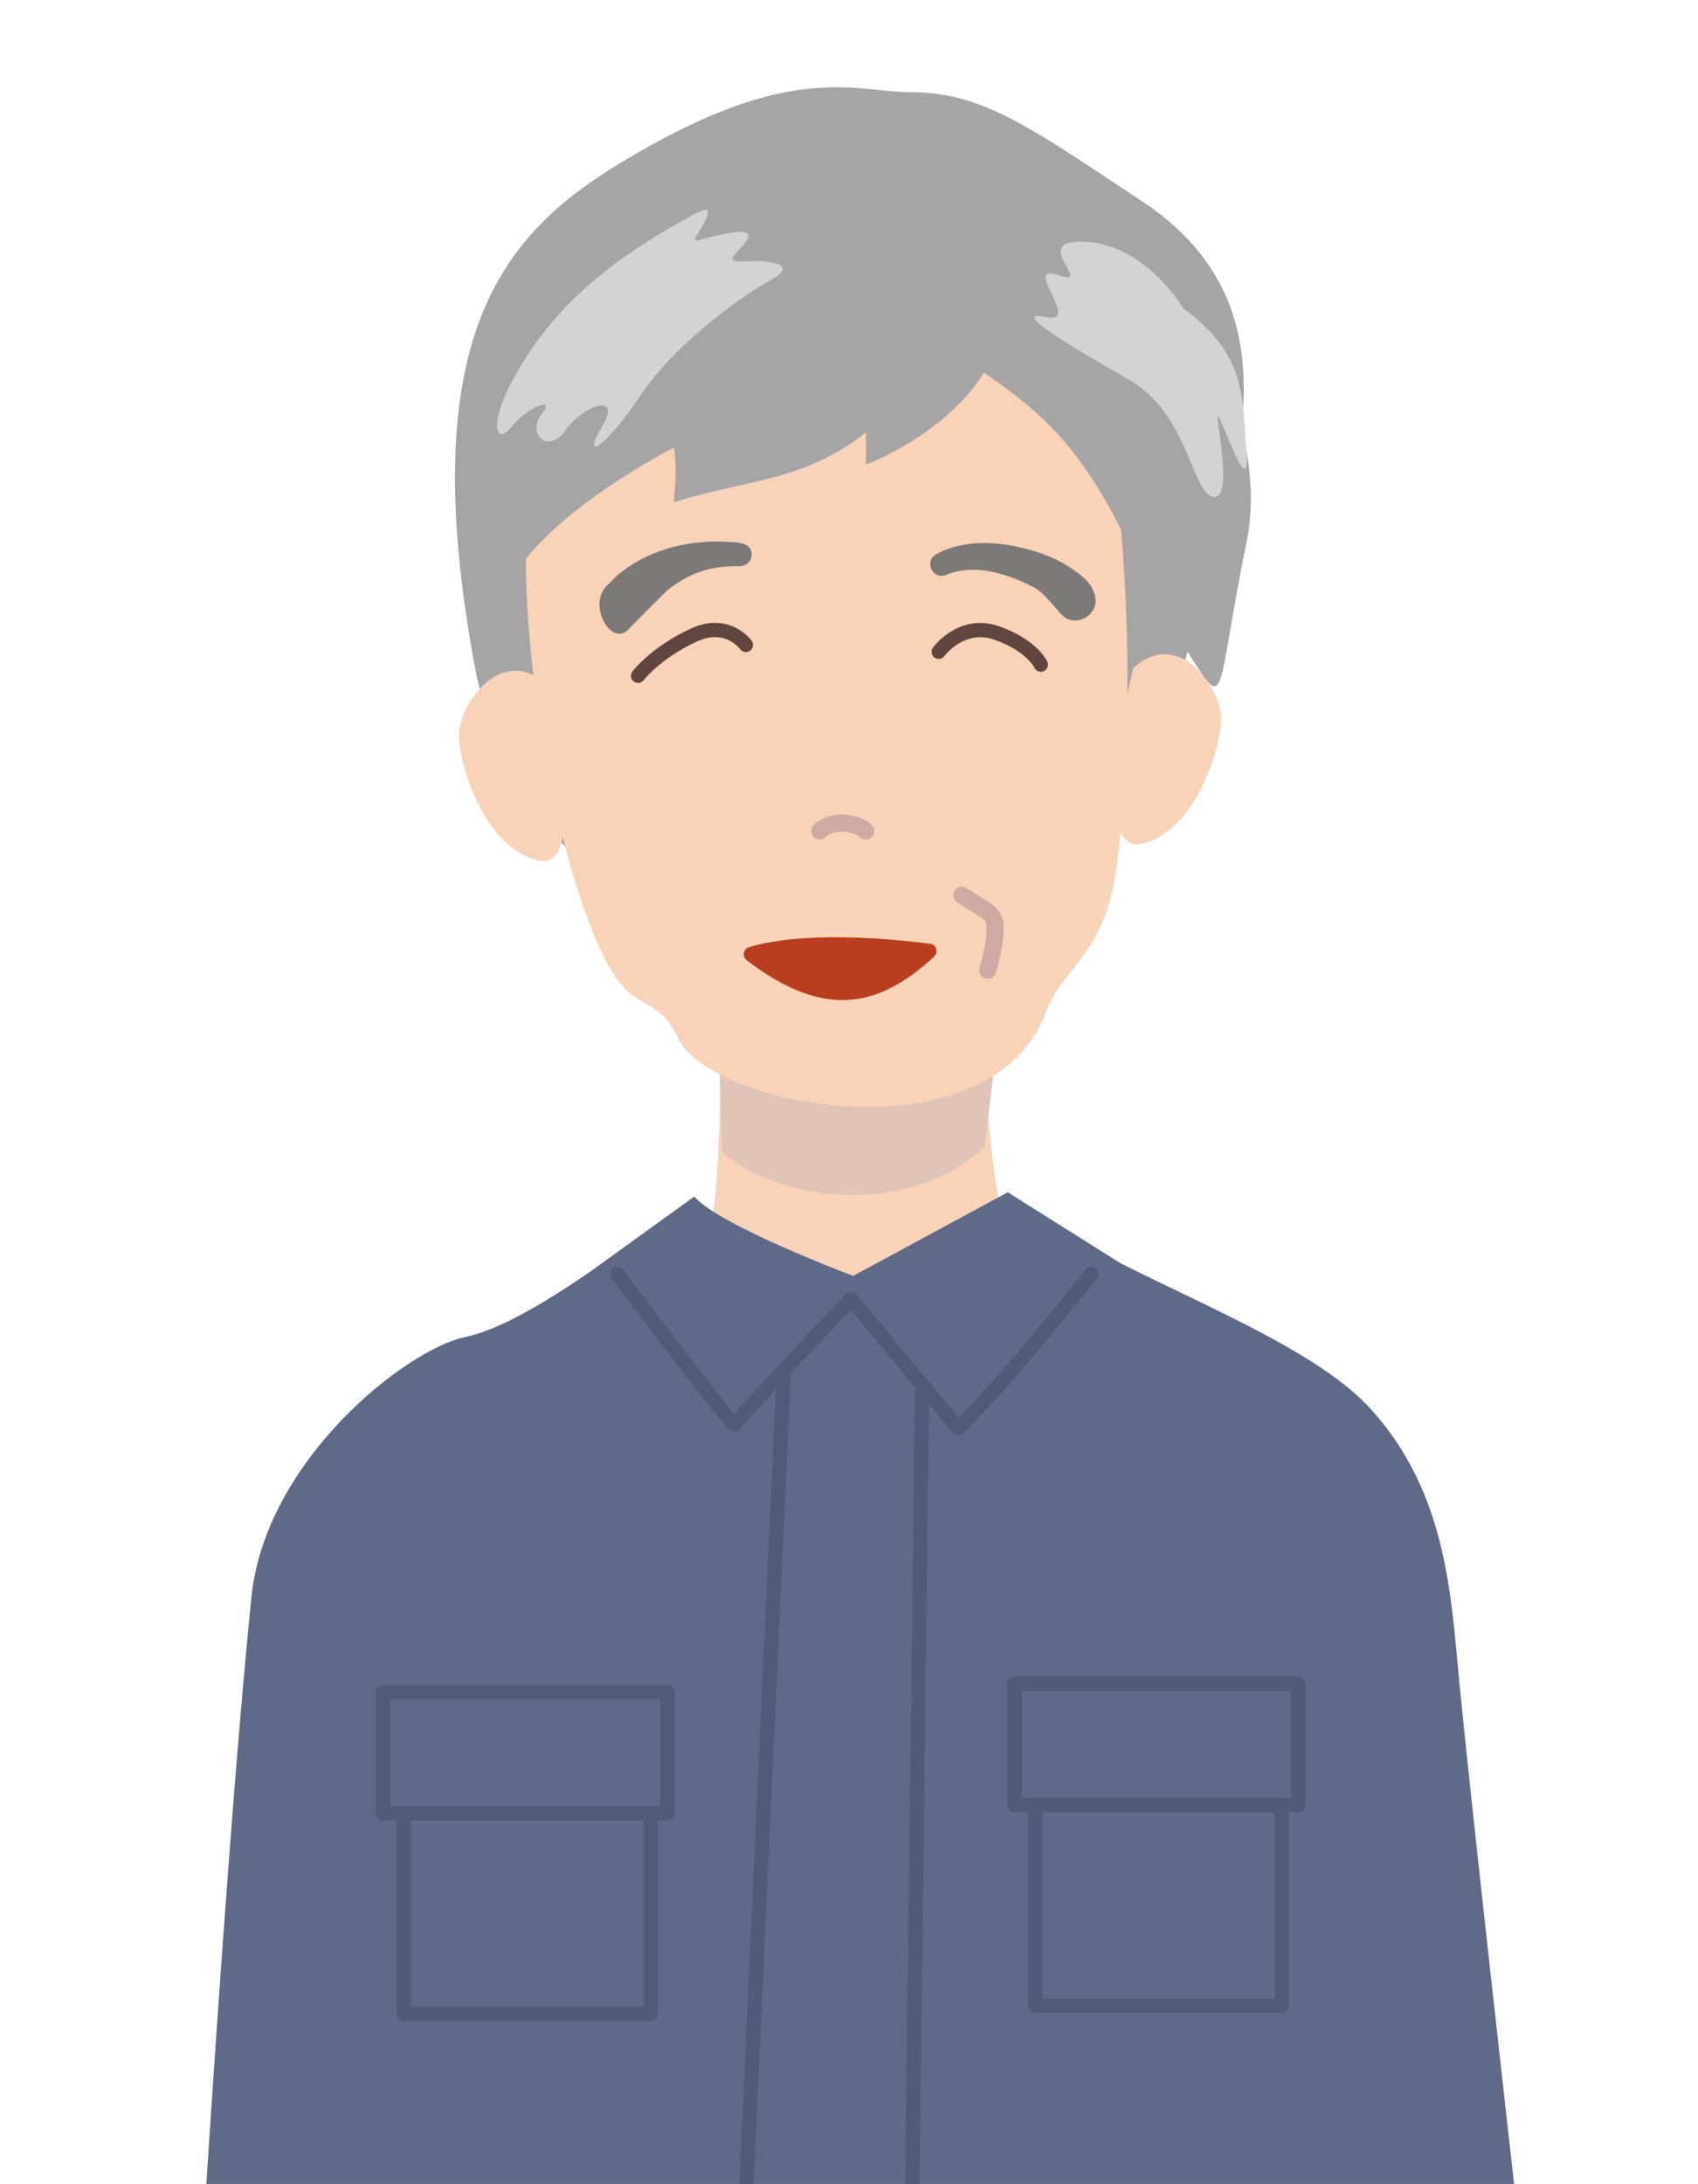
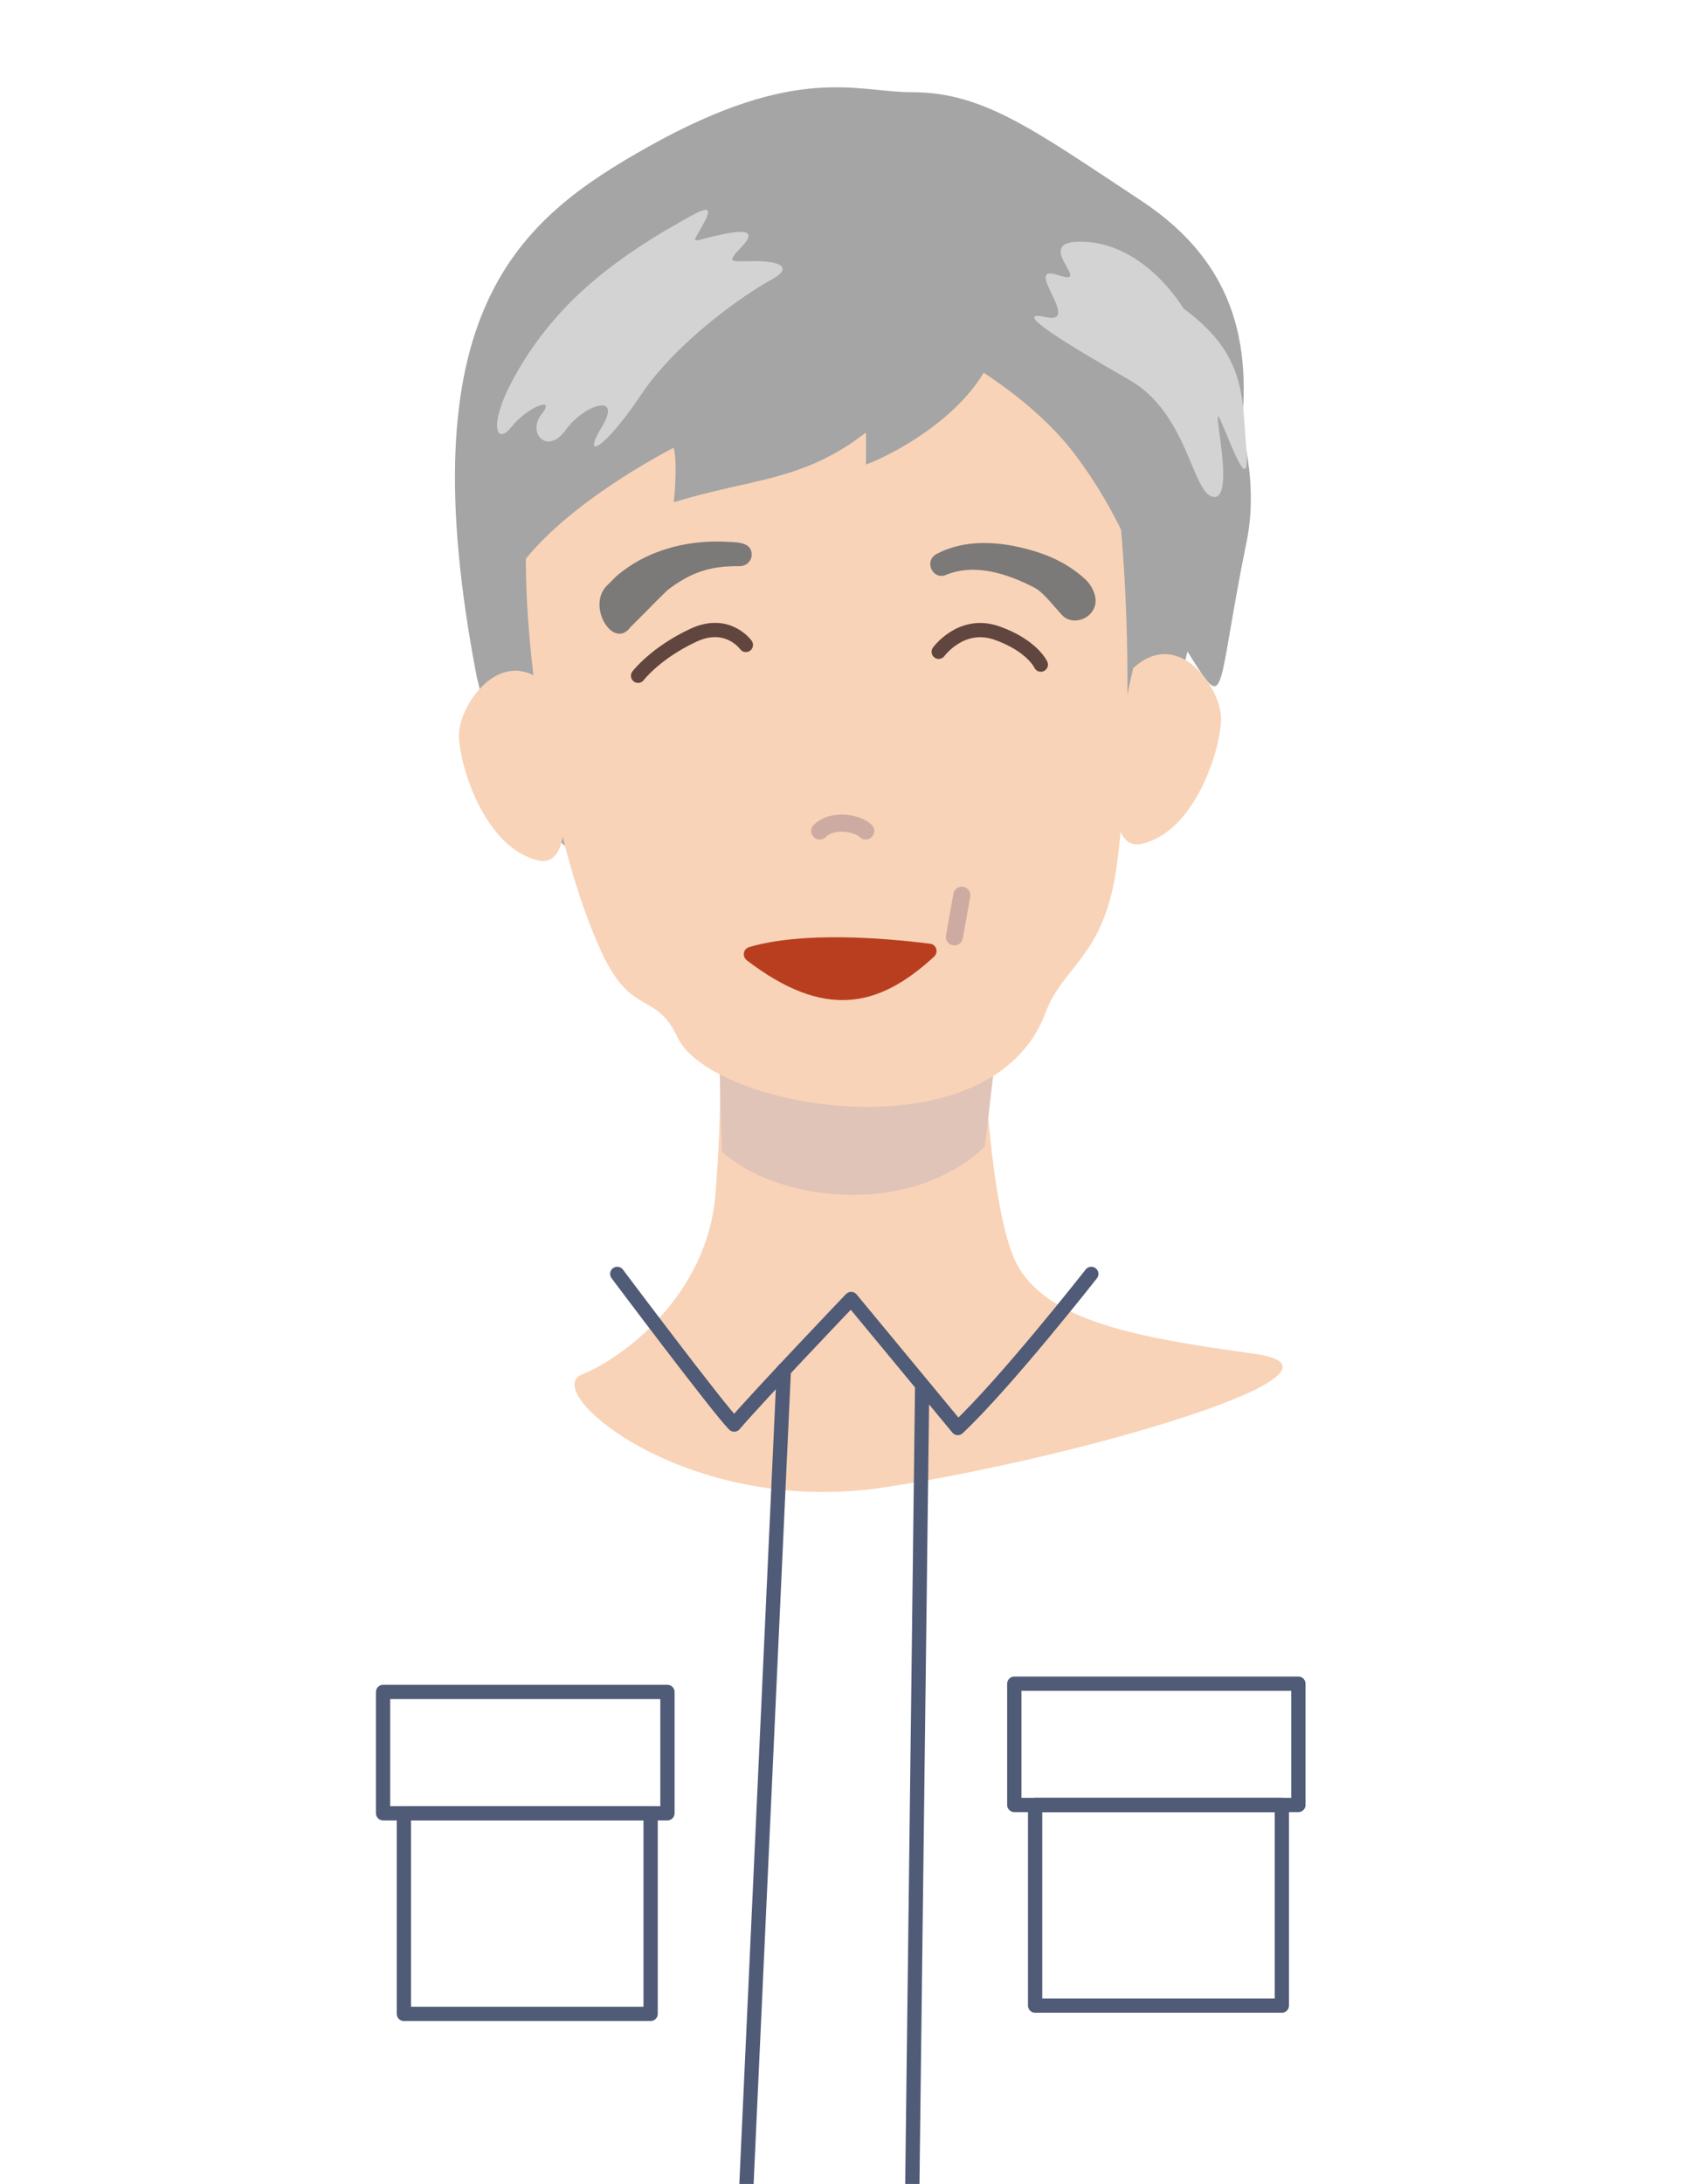
<svg xmlns="http://www.w3.org/2000/svg" version="1.1" id="_レイヤー_1" x="0px" y="0px" viewBox="0 0 595.3 765.3" style="enable-background:new 0 0 595.3 765.3;" xml:space="preserve">
  <style type="text/css">
	.st0{fill:#A5A5A5;}
	.st1{fill:#F9D3B7;}
	.st2{fill:#E0C4B8;}
	.st3{fill:none;stroke:#CEABA2;stroke-width:6;stroke-linecap:round;stroke-linejoin:round;}
	.st4{fill:#7C7979;}
	.st5{fill:none;stroke:#61463F;stroke-width:5;stroke-linecap:round;stroke-linejoin:round;}
	.st6{fill:#D3D3D3;}
	.st7{fill:#B93E20;}
	.st8{fill:#5E6A88;}
	.st9{fill:none;stroke:#4F5B77;stroke-width:5;stroke-linecap:round;stroke-linejoin:round;}
</style>
  <path class="st0" d="M227.3,51.4c-45.4,25.5-85,57.2-60.1,186.1c23.4,86.5,61.6,57.1,77.7,107c10.4,32.1,49.8,14.1,49.8,14.1  l24.9,17.6v0.5c0,0,29.3,5.9,35.2-17.6c5.9-23.5,9.5-24.5,54.2-96.7c10.3-70.3,60.1-146.5-8.8-192c-38-25.1-55.5-38.1-80.6-38.1  C300.6,32.4,279.8,22,227.3,51.4L227.3,51.4z" />
  <path class="st1" d="M252.1,367.7c0,0,1.4,18.4-1.3,51c-2.9,35.2-32.2,57.1-46.9,63c-14.6,5.9,36.6,49.8,105.5,39.6  c68.9-10.3,172.9-41,130.4-46.9s-76.2-11.7-85-35.2s-10.3-80.6-10.3-80.6L252.1,367.7L252.1,367.7z" />
  <path class="st2" d="M252.1,367.7l1,35.9c0,0,15.3,15.1,46.1,15.1s46.1-17,46.1-17l5.2-44.5L252.1,367.7z" />
  <path class="st1" d="M184.8,182.8c-2.8,36.6,7.6,111.7,26.4,151.5c10.6,22.3,18.6,12.8,26.4,29.3c11.7,24.9,109.9,42.5,129-8.8  c6.1-16.5,20.6-19.5,24.9-51.3c7.2-53,5-151-14.6-195.4C345.6,37.5,194.6,55.5,184.8,182.8L184.8,182.8z" />
  <path class="st0" d="M331.4,122.7c-38.1,48.4-57.1,41.6-95.2,53.3c0,0,1.5-12.7,0-19.1c0,0-42.5,21.4-57.1,46.4s11.7,54.8,11.7,54.8  s-11.7,42.5-23.4-20.5s11.7-172,80.6-180.8s107,5.9,134.8,20.5c27.8,14.7,63.6,66.9,54.2,112.8c-11.7,57.1-5.9,61.6-23.5,33.7  c-17.6-27.8-19-41-36.6-64.5C359.9,136.8,331.4,122.7,331.4,122.7L331.4,122.7z" />
  <path class="st3" d="M287.4,291.2c4.4-4.4,13.2-2.9,16.1,0" />
  <path class="st4" d="M328.2,194.2c8.4-4.5,18.1-4.6,27.1-2.9c9.3,1.9,17.7,4.9,25.1,11.6c2.5,2.3,4.5,6.4,3.4,9.6  c-1.6,4.9-8.1,6.5-11.3,3.2c-2.1-2.1-6.5-8-9.7-9.7c-9.4-4.9-20.9-8.7-31-4.6C327.1,203.5,323.8,196.8,328.2,194.2L328.2,194.2  L328.2,194.2z" />
  <path class="st4" d="M259.1,198.4c-10.2-0.1-17,2.2-25.1,8.4c0,0-6,5.9-6.5,6.5l-6.5,6.5c-5.9,8-15.2-7-8.5-14.3  c0.8-0.8,2.8-2.8,3.6-3.6c10.3-8.9,24.2-12.6,37.6-12.1c3.6,0.3,10.3-0.4,9.8,5.1C263.2,197.1,261.2,198.5,259.1,198.4L259.1,198.4  L259.1,198.4z" />
  <path class="st5" d="M329.1,228.4c0,0,7.9-10.9,20.3-6.6c12.5,4.4,15.5,11.1,15.5,11.1" />
  <path class="st5" d="M261.5,226c0,0-6.4-9-18.4-3.4c-13.3,6.2-19.4,14.2-19.4,14.2" />
  <path class="st1" d="M397.3,234.1c16.1-14.6,30.8,7.3,30.8,17.6c0,10.3-8.8,39.6-27.8,44C381.2,300,397.3,234.1,397.3,234.1  L397.3,234.1z" />
  <path class="st1" d="M191.7,239.9c-16.1-14.6-30.8,7.3-30.8,17.6c0,10.3,8.8,39.6,27.8,44C207.8,305.9,191.7,239.9,191.7,239.9  L191.7,239.9z" />
  <path class="st6" d="M234.1,80.3c11.6-6.7,16.9-10.1,12.7-2.2s-5.3,6.7,4.2,4.5s14.8-2.2,9,3.9c-5.8,6.1-3.7,5,4.8,5  s13.7,2.2,5.3,6.7c-8.4,4.5-32.7,21.2-45.4,40.2s-21.1,23.4-13.7,11.2c7.4-12.3-6.3-7.8-12.7,1.1c-6.3,8.9-13.7,1.1-8.4-5.6  s-5.3-2.2-10.6,4.5s-8-0.4,0-15.6c5.3-10.1,13.7-22.3,26.4-33.5C218.3,89.2,234.1,80.3,234.1,80.3L234.1,80.3z" />
  <path class="st6" d="M414.9,108.1c22,16.1,20.5,30.8,22,48.4s-4.4,1.5-8.8-8.8s5.8,28.1-2.9,26.4c-7.3-1.5-8.8-29.3-29.3-41  s-42.5-24.9-29.3-22S357.8,92,371,96.4s-10.5-12.4,8.8-11.7C401.7,85.4,414.9,108.1,414.9,108.1L414.9,108.1z" />
  <path class="st7" d="M262.6,331.9c18.8-5.6,47.7-3.2,63.5-1.2c2.2,0.3,3,3,1.4,4.5c-19.7,18.2-38.7,21.9-65.7,1.3  C260.1,335.1,260.6,332.5,262.6,331.9L262.6,331.9z" />
-   <path class="st3" d="M337.2,313.7c8.8,5.9,11.7,5.9,11.7,11.7s-2.6,14.6-2.6,14.6" />
-   <path class="st8" d="M511.6,589.2c-2.9-30.2-4.4-65.9-30.8-95.2c-17.6-19.6-55.9-35.2-87.9-51.3l-39.6-24.9l-54.2,29.3  c0,0-46.9-17.6-55.7-27.8l-36.6,26.4c-16.5,11.3-32,20.4-44,22.9c-20.5,4.4-69.9,43.1-74.7,91.4C81,631,74,739.5,71.5,778.5h460.8  C528.2,742,515.5,629.5,511.6,589.2L511.6,589.2z" />
+   <path class="st3" d="M337.2,313.7s-2.6,14.6-2.6,14.6" />
  <path class="st0" d="M350.4,115c-2.9,25.9-35.1,43.4-46.8,47.8v-27.9l36.6-32.1L350.4,115z" />
  <path class="st9" d="M216.4,446.4c0,0,35.2,46.9,41,52.8c8.8-10.3,41-44,41-44l37.4,45.2c16.9-15.9,46.8-54,46.8-54" />
  <line class="st9" x1="274.8" y1="480.1" x2="261.5" y2="769.7" />
  <line class="st9" x1="323.3" y1="485.5" x2="319.8" y2="769.7" />
  <rect x="355.6" y="590" class="st9" width="99.6" height="42.5" />
  <rect x="362.9" y="632.5" class="st9" width="86.5" height="70.3" />
  <rect x="134.3" y="592.9" class="st9" width="99.7" height="42.5" />
  <rect x="141.6" y="635.4" class="st9" width="86.5" height="70.3" />
</svg>